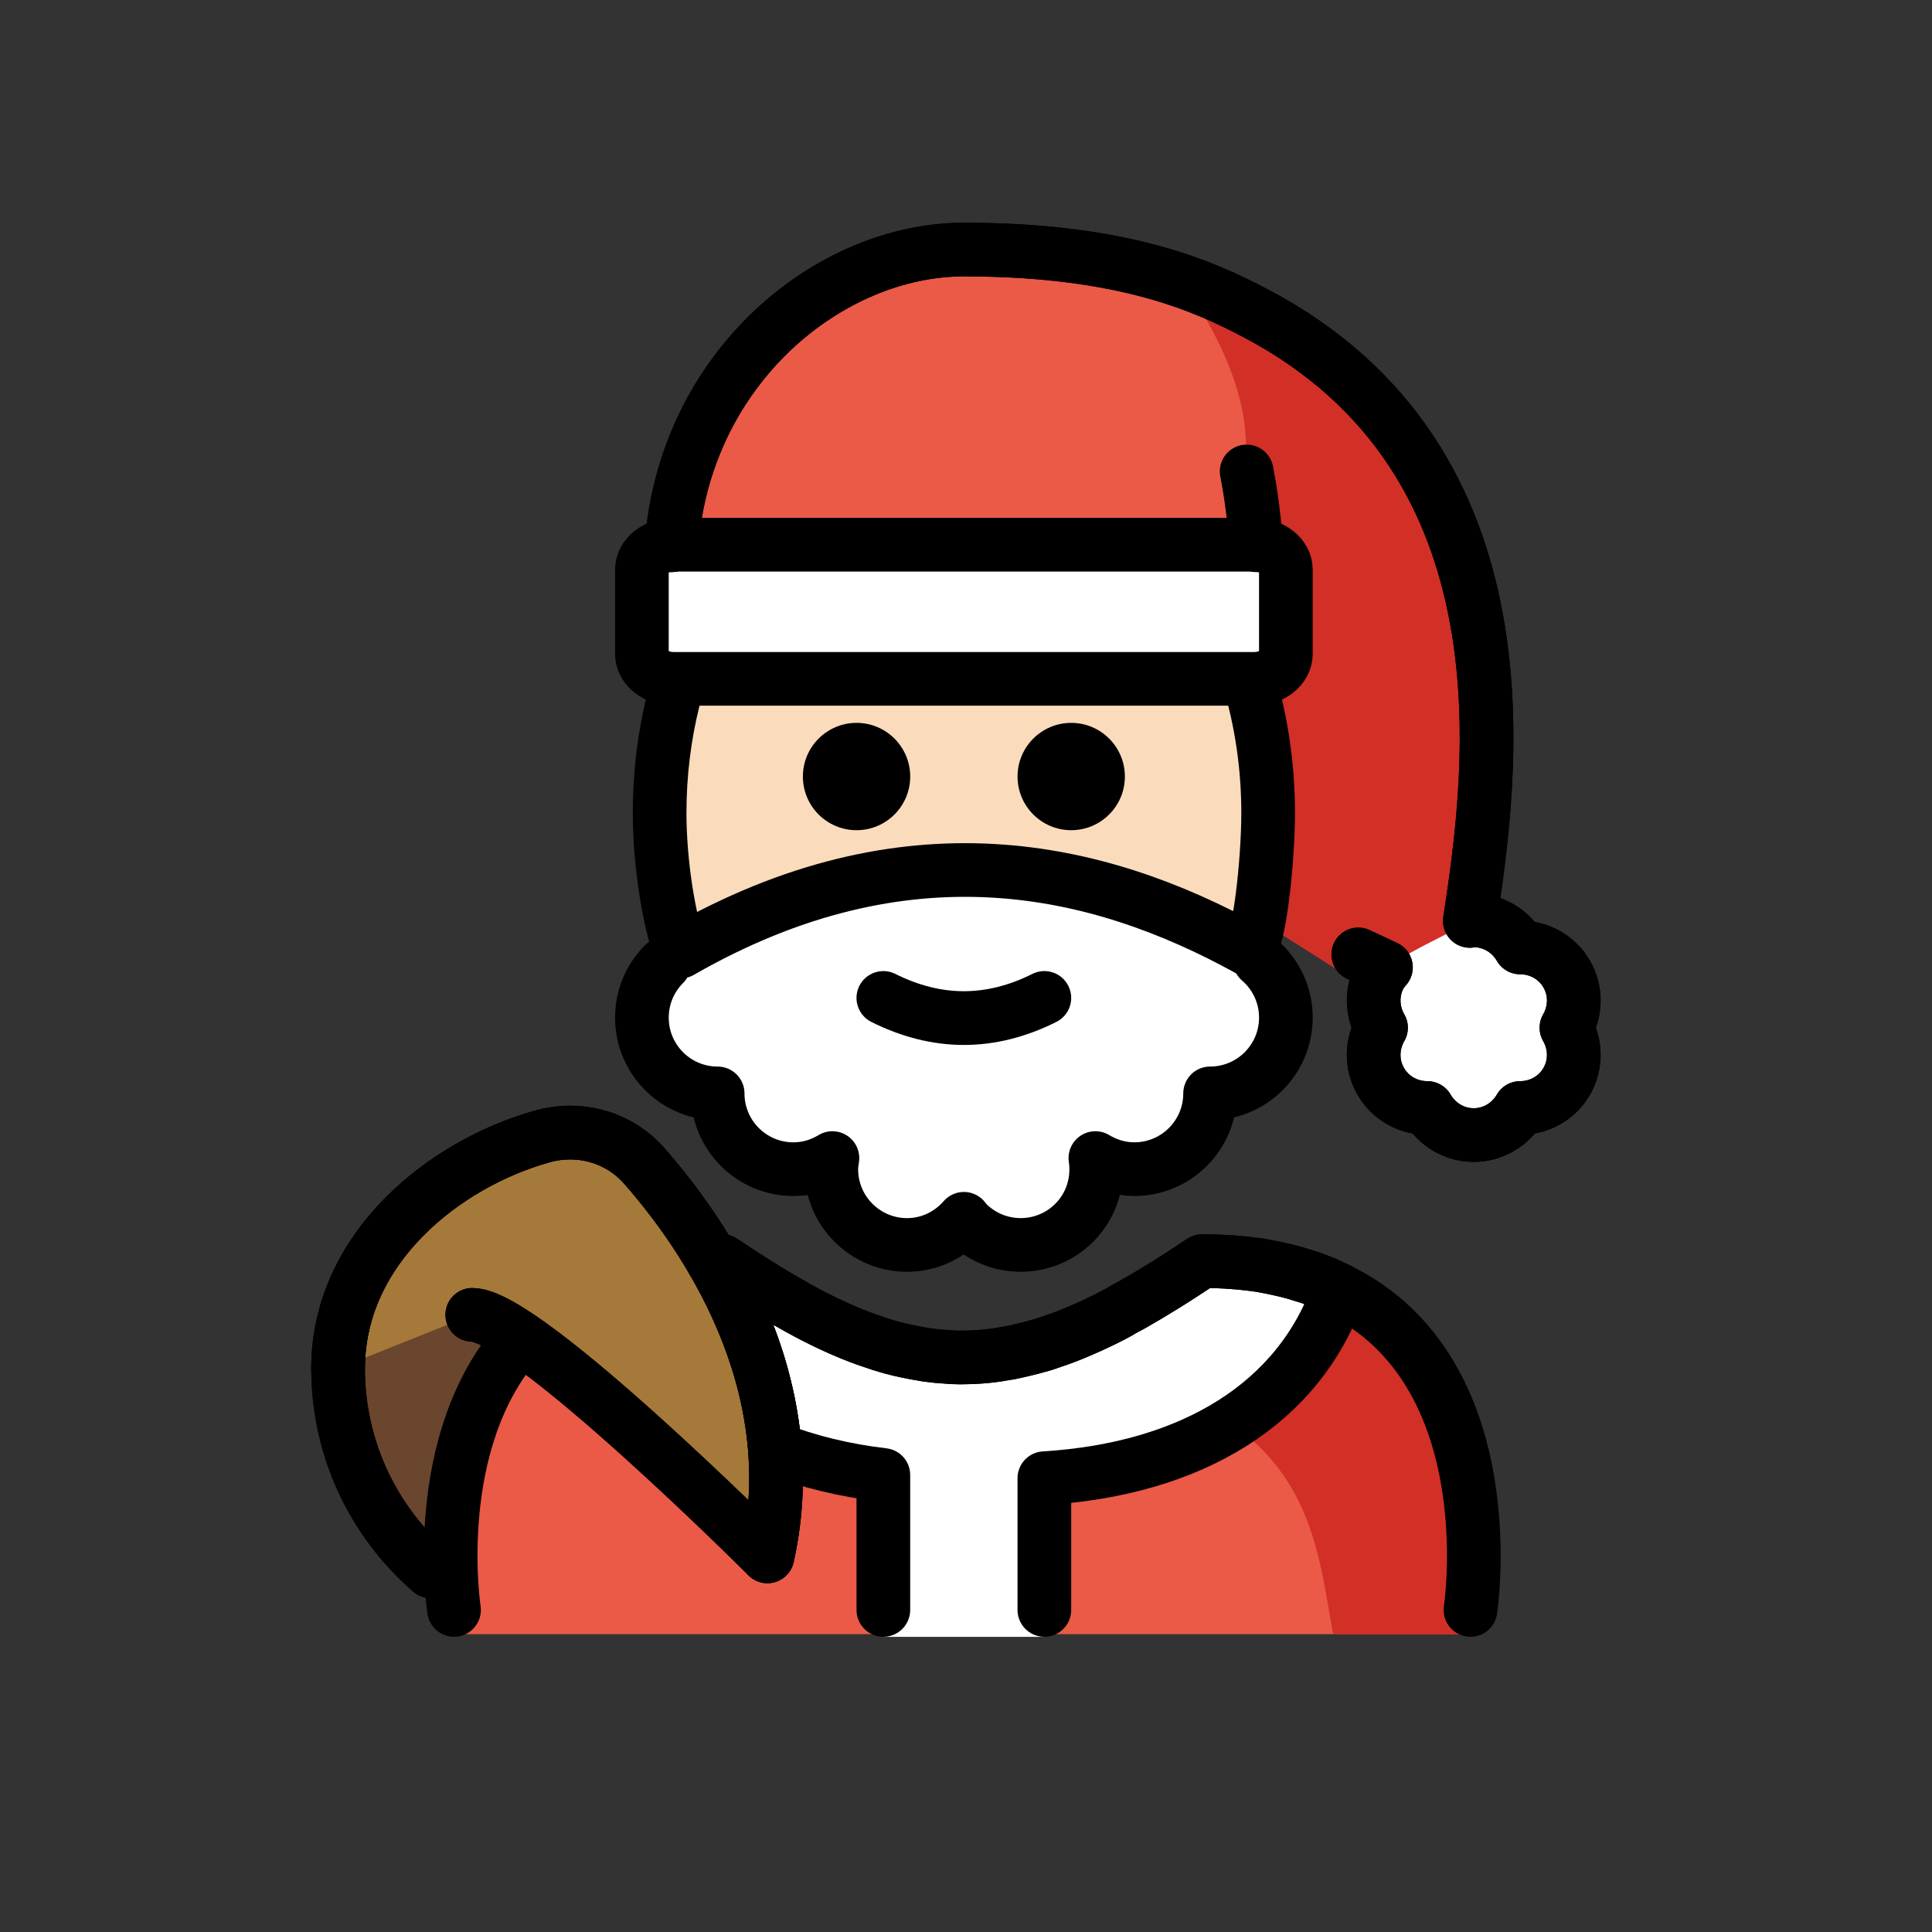
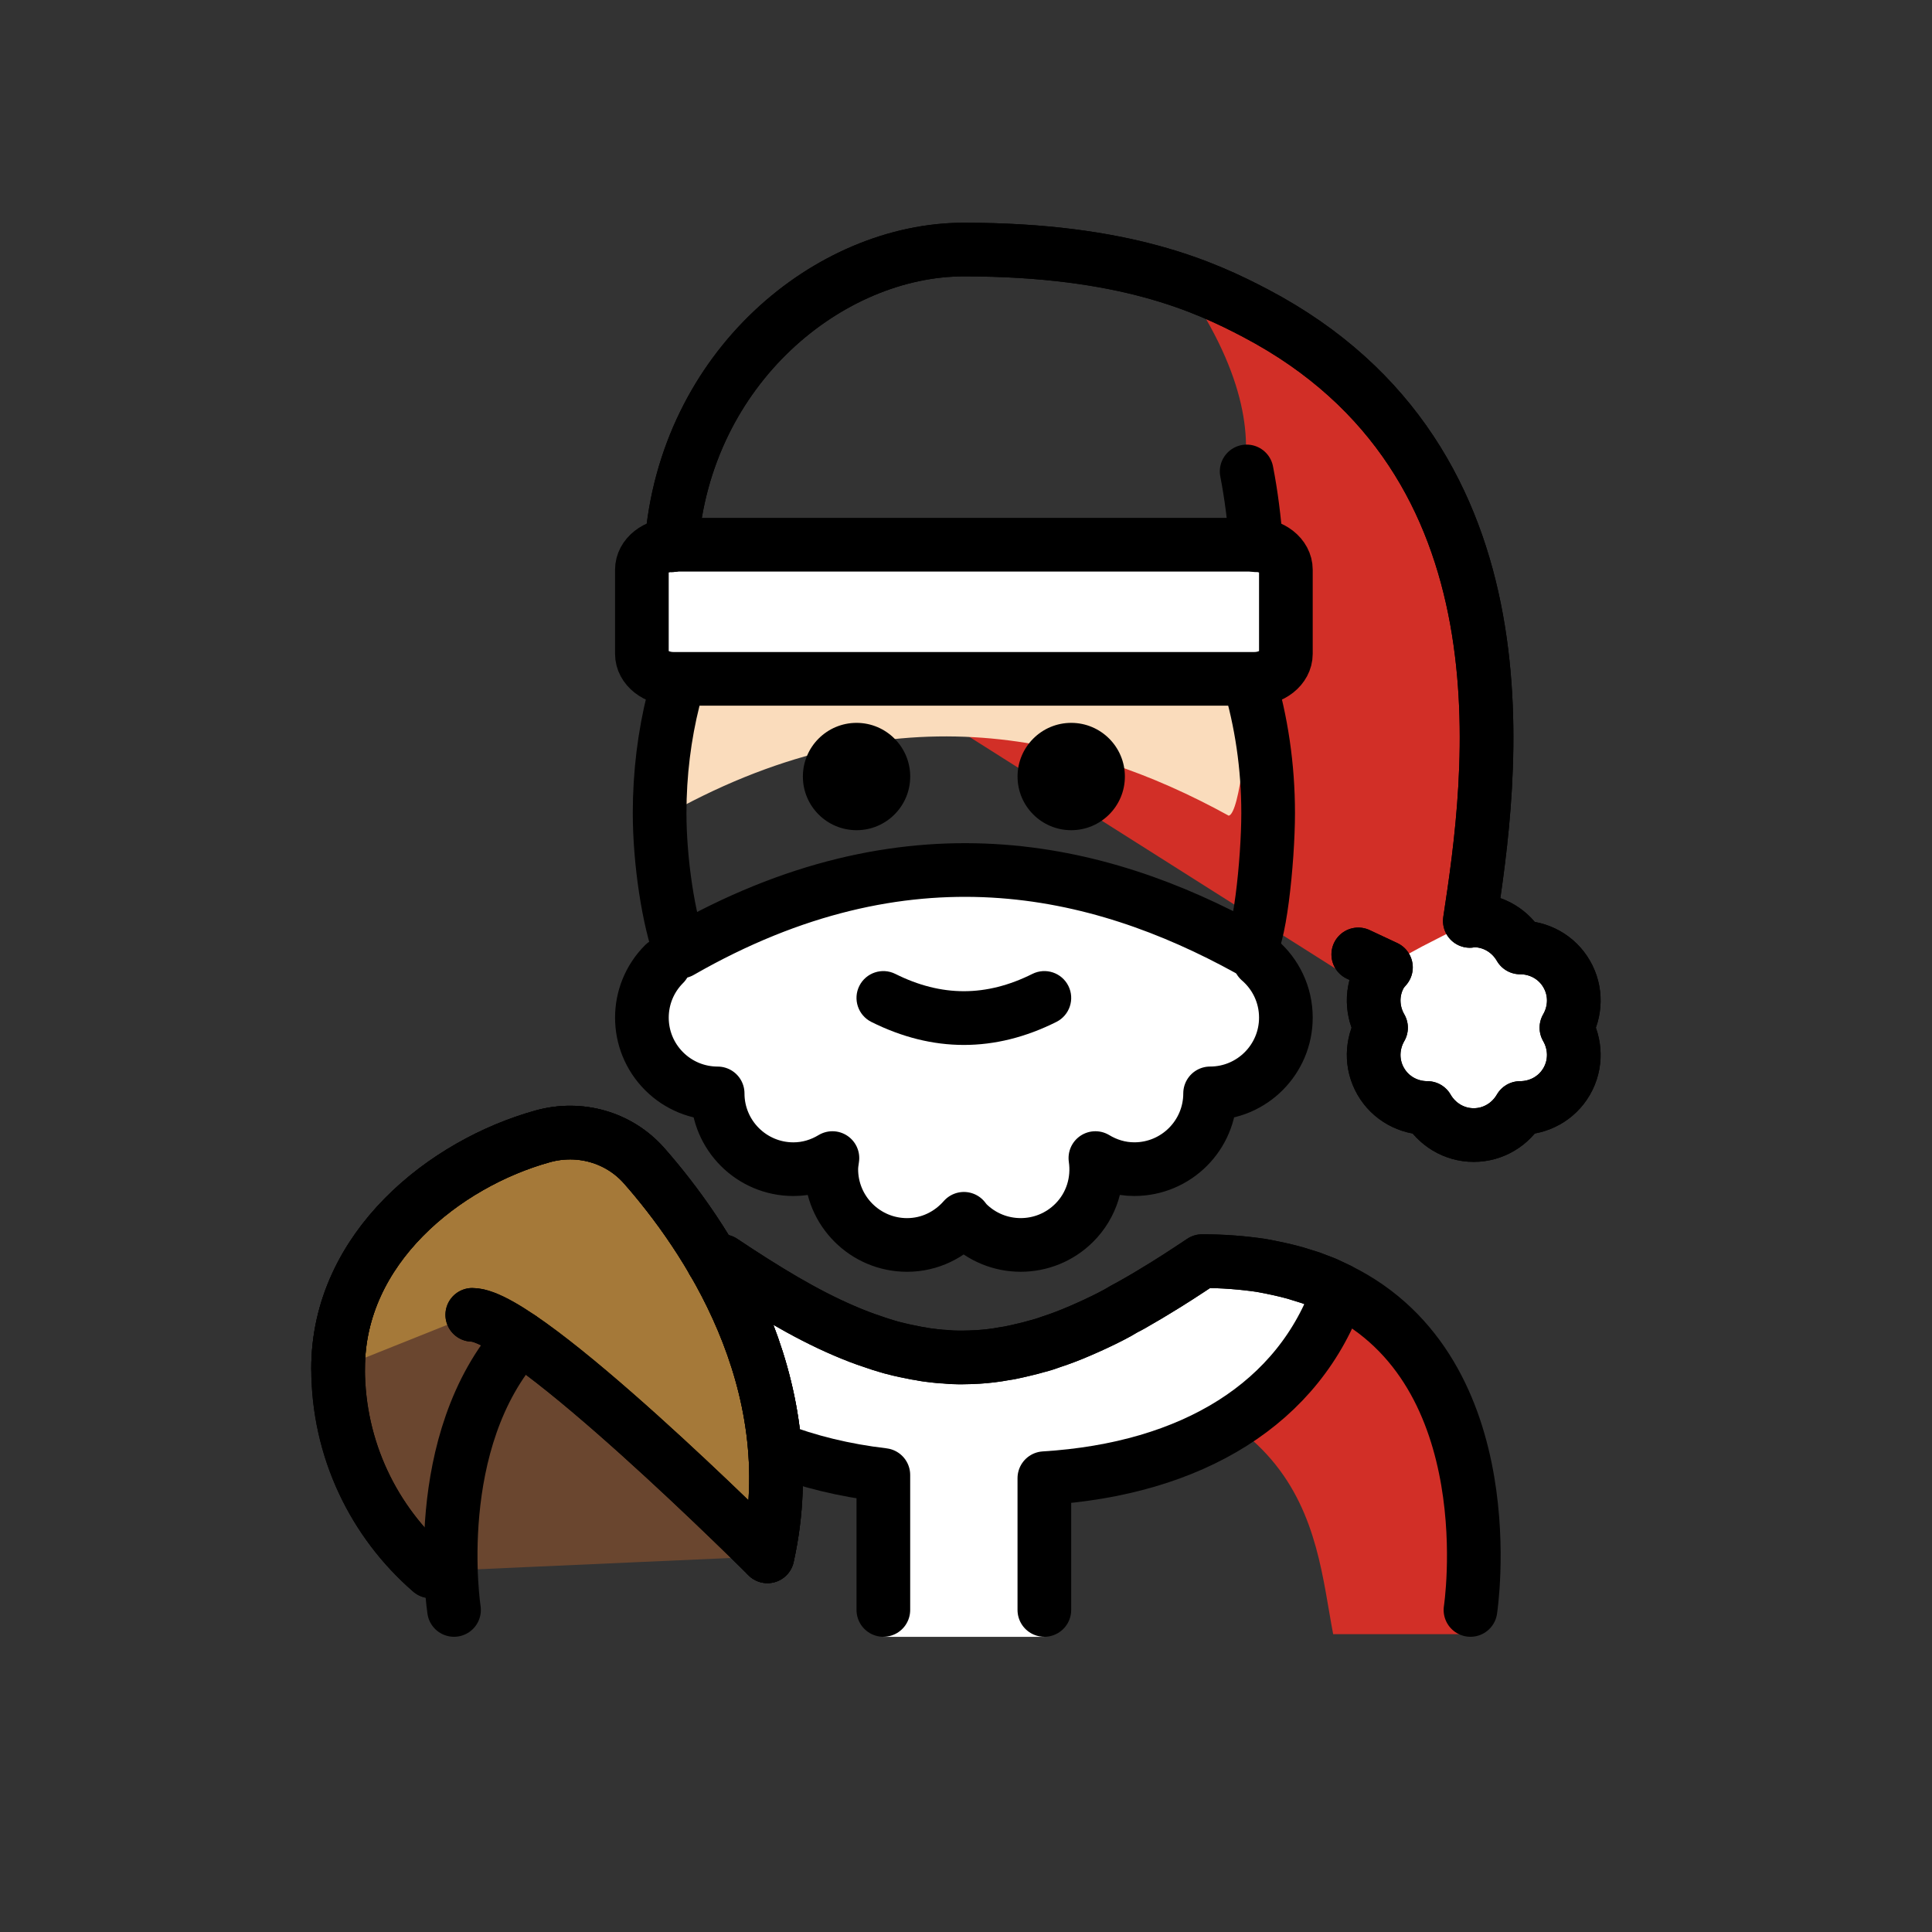
<svg xmlns="http://www.w3.org/2000/svg" id="emoji" viewBox="0 0 72 72" version="1.1">
  <rect x="0" y="0" width="72" height="72" fill="#333333" stroke="none" />
  <g id="color">
    <ellipse cx="35.921" cy="37.3" rx="11.314" ry="5.657" fill="#FFFFFF" />
    <path fill="#FFFFFF" d="M46.941,35.785c0.6,0.518,0.98,1.284,0.98,2.138c0,1.559-1.264,2.824-2.824,2.824 c0,1.559-1.264,2.824-2.824,2.824c-0.533,0-1.026-0.156-1.451-0.413c0.126,0.854-0.13,1.753-0.787,2.41 c-1.103,1.103-2.89,1.103-3.993,0c-0.046-0.046-0.079-0.099-0.12-0.147c-0.518,0.592-1.27,0.975-2.118,0.975 c-1.559,0-2.824-1.264-2.824-2.824c0-0.142,0.022-0.278,0.042-0.414c-0.426,0.258-0.919,0.414-1.453,0.414 c-1.559,0-2.824-1.264-2.824-2.824c-0.723,0-1.445-0.276-1.996-0.827c-1.103-1.103-1.103-2.89,0-3.993" />
-     <path fill="#EA5A47" d="M25.024,20.32C25.53,13.676,30.921,9.3,35.921,9.3c6,0,9.002,1.39,10.882,2.379 c10.493,5.524,8.781,17.345,7.973,22.641c0.05-0.004,0.095-0.02,0.146-0.02c0.742,0,1.382,0.409,1.727,1.008 c0.692-0.001,1.366,0.349,1.737,0.992c0.371,0.642,0.337,1.401-0.01,2c0.347,0.599,0.381,1.357,0.01,2 c-0.371,0.642-1.045,0.992-1.737,0.992C56.303,41.891,55.663,42.3,54.921,42.3s-1.382-0.409-1.727-1.008 c-0.692,0.001-1.366-0.349-1.737-0.992c-0.371-0.642-0.337-1.401,0.01-2c-0.347-0.599-0.381-1.358-0.01-2 c0.054-0.094,0.127-0.168,0.193-0.249l-1.031-0.483L25.024,20.32z" />
    <path fill="#D22F27" d="M25.393,20.667L44.921,20.3c0,0,4-3-1-10c14,4,11.073,22.8,11.084,22.937 c-0.019-0.026-0.077,0.085-0.23,1.083c0.05-0.004,0.095-0.02,0.146-0.02l-3.464,2 c0.054-0.094,0.127-0.168,0.193-0.249l-1.06,0.566L25.393,20.667z" />
    <path fill="#D22F27" d="M55.005,33.237C55.017,33.254,55.012,33.331,55.005,33.237L55.005,33.237z" />
    <path fill="#FFFFFF" d="M50.921,38.3c0,2.209,1.791,4,4,4c2.209,0,4-1.791,4-4s-1.791-4-4-4c-2,1-2,1-3.296,1.733 C51.181,36.677,50.921,37.458,50.921,38.3z" />
    <path fill="#6A462F" d="M16.054,58.56C13.938,56.726,12.6,54.019,12.6,51c0-4.503,3.989-7.646,7.63-8.653 c1.374-0.38,2.839,0.032,3.78,1.103C26.208,45.95,30.057,51.445,28.6,58" />
    <path fill="#FFFFFF" d="M46.743,20.3H25.099c-0.651,0-1.178,0.417-1.178,0.932v3.135c0,0.515,0.527,0.932,1.178,0.932 h0.296h21.348c0.65,0,1.178-0.417,1.178-0.932v-3.135C47.921,20.718,47.394,20.3,46.743,20.3z" />
-     <path fill="#EA5A47" d="M54.796,60.9c0,0,2-13.9-10-13.9c-3.192,2.128-5.926,3.598-9,3.592h0.125 c-3.074,0.006-5.808-1.464-9-3.592c-12,0-10,13.9-10,13.9" />
    <path fill="#D22F27" d="M44.796,47c-3.17,2.113-4.875,3-8.938,3.589C48.921,51,48.921,56.9,49.683,60.9 c4.238,0,5.113,0,5.113,0S56.796,47,44.796,47z" />
    <path fill="#FFFFFF" d="M38.921,61v-5.91c5.508-0.346,9.519-2.794,10.974-7.026C48.566,47.406,46.9,47,44.796,47 c-3.17,2.113-5.889,3.575-8.938,3.589c-3.048-0.014-5.768-1.475-8.938-3.589c-2.047,0-3.679,0.385-4.991,1.012 c2.472,4.121,6.142,6.365,10.991,6.959V61" />
    <path fill="#A57939" d="M12.6,51c0-4.503,3.989-7.646,7.63-8.653c1.374-0.38,2.839,0.032,3.78,1.103 C26.208,45.95,30.057,51.445,28.6,58c0,0-9-9-11-9" />
  </g>
  <g id="hair" />
  <g id="skin">
-     <path fill="#fadcbc" d="M46.54,25.321c0.465,1.549,0.72,3.227,0.72,4.979c0,1.789-0.339,5-0.749,5.077 c-5.589-3.077-12.715-4.752-21.152,0.086C24.921,34.3,24.582,32.121,24.582,30.3c0-1.476,0.18-2.899,0.515-4.236" />
+     <path fill="#fadcbc" d="M46.54,25.321c0,1.789-0.339,5-0.749,5.077 c-5.589-3.077-12.715-4.752-21.152,0.086C24.921,34.3,24.582,32.121,24.582,30.3c0-1.476,0.18-2.899,0.515-4.236" />
  </g>
  <g id="skin-shadow" />
  <g id="line">
    <path fill="none" stroke="#000000" stroke-linecap="round" stroke-linejoin="round" stroke-miterlimit="10" stroke-width="2" d="M46.941,35.785c0.6,0.518,0.98,1.284,0.98,2.138c0,1.559-1.264,2.824-2.824,2.824 c0,1.559-1.264,2.824-2.824,2.824c-0.533,0-1.026-0.156-1.451-0.413c0.126,0.854-0.13,1.753-0.787,2.41 c-1.103,1.103-2.89,1.103-3.993,0c-0.046-0.046-0.079-0.099-0.12-0.147c-0.518,0.592-1.27,0.975-2.118,0.975 c-1.559,0-2.824-1.264-2.824-2.824c0-0.142,0.022-0.278,0.042-0.414c-0.426,0.258-0.919,0.414-1.453,0.414 c-1.559,0-2.824-1.264-2.824-2.824c-0.723,0-1.445-0.276-1.996-0.827c-1.103-1.103-1.103-2.89,0-3.993" />
    <path fill="none" stroke="#000000" stroke-linecap="round" stroke-linejoin="round" stroke-miterlimit="10" stroke-width="2" d="M16.054,58.56C13.938,56.726,12.6,54.019,12.6,51c0-4.503,3.989-7.646,7.63-8.653 c1.374-0.38,2.839,0.032,3.78,1.103C26.208,45.95,30.057,51.445,28.6,58" />
    <path fill="none" stroke="#000000" stroke-linecap="round" stroke-linejoin="round" stroke-miterlimit="10" stroke-width="2" d="M46.54,25.321c0.465,1.549,0.72,3.227,0.72,4.979c0,1.789-0.339,5-0.749,5.077 c-5.589-3.077-12.715-4.752-21.152,0.086C24.921,34.3,24.582,32.121,24.582,30.3c0-1.476,0.18-2.899,0.515-4.236" />
    <path d="M29.921,28.939c0,1.105,0.896,2,2,2s2-0.895,2-2c0-1.103-0.896-2-2-2 C30.817,26.939,29.921,27.836,29.921,28.939" />
    <path d="M37.921,28.939c0,1.105,0.896,2,2,2s2-0.895,2-2c0-1.103-0.896-2-2-2S37.921,27.836,37.921,28.939" />
    <path d="M35.921,38.942c1.152,0,2.304-0.286,3.447-0.858c0.494-0.247,0.694-0.848,0.447-1.342 c-0.247-0.494-0.846-0.694-1.342-0.447c-1.718,0.859-3.388,0.859-5.106,0c-0.495-0.247-1.095-0.046-1.342,0.447 c-0.247,0.494-0.047,1.095,0.447,1.342C33.617,38.656,34.769,38.942,35.921,38.942z" />
    <path fill="none" stroke="#000000" stroke-linecap="round" stroke-linejoin="round" stroke-miterlimit="10" stroke-width="2" d="M46.818,20.32c-0.074-0.967-0.19-1.886-0.359-2.751" />
    <path fill="none" stroke="#000000" stroke-linecap="round" stroke-linejoin="round" stroke-miterlimit="10" stroke-width="2" d="M46.743,20.3H25.099c-0.651,0-1.178,0.417-1.178,0.932v3.135c0,0.515,0.527,0.932,1.178,0.932h0.296h21.348 c0.65,0,1.178-0.417,1.178-0.932v-3.135C47.921,20.718,47.394,20.3,46.743,20.3z" />
    <path fill="none" stroke="#000000" stroke-linecap="round" stroke-linejoin="round" stroke-miterlimit="10" stroke-width="2" d="M42.921,11.3" />
    <path fill="none" stroke="#000000" stroke-linecap="round" stroke-linejoin="round" stroke-miterlimit="10" stroke-width="2" d="M25.024,20.32C25.53,13.676,30.921,9.3,35.921,9.3c6,0,9.002,1.39,10.882,2.379 c10.493,5.524,8.781,17.345,7.973,22.641c0.05-0.004,0.095-0.02,0.146-0.02c0.742,0,1.382,0.409,1.727,1.008 c0.692-0.001,1.366,0.349,1.737,0.992c0.371,0.642,0.337,1.401-0.01,2c0.347,0.599,0.381,1.357,0.01,2 c-0.371,0.642-1.045,0.992-1.737,0.992C56.303,41.891,55.663,42.3,54.921,42.3s-1.382-0.409-1.727-1.008 c-0.692,0.001-1.366-0.349-1.737-0.992c-0.371-0.642-0.337-1.401,0.01-2c-0.347-0.599-0.381-1.358-0.01-2 c0.054-0.094,0.127-0.168,0.193-0.249l-1.031-0.483" />
    <path fill="none" stroke="#000000" stroke-linecap="round" stroke-linejoin="round" stroke-miterlimit="10" stroke-width="2" d="M16.054,58.56C13.938,56.726,12.6,54.019,12.6,51c0-4.503,3.989-7.646,7.63-8.653 c1.374-0.38,2.839,0.032,3.78,1.103C26.208,45.95,30.057,51.445,28.6,58c0,0-9-9-11-9" />
    <path fill="none" stroke="#000000" stroke-linecap="round" stroke-linejoin="round" stroke-miterlimit="10" stroke-width="2" d="M25.024,20.32C25.53,13.676,30.921,9.3,35.921,9.3c6,0,9.002,1.39,10.882,2.379 c10.493,5.524,8.781,17.345,7.973,22.641c0.05-0.004,0.095-0.02,0.146-0.02c0.742,0,1.382,0.409,1.727,1.008 c0.692-0.001,1.366,0.349,1.737,0.992c0.371,0.642,0.337,1.401-0.01,2c0.347,0.599,0.381,1.357,0.01,2 c-0.371,0.642-1.045,0.992-1.737,0.992C56.303,41.891,55.663,42.3,54.921,42.3s-1.382-0.409-1.727-1.008 c-0.692,0.001-1.366-0.349-1.737-0.992c-0.371-0.642-0.337-1.401,0.01-2c-0.347-0.599-0.381-1.358-0.01-2 c0.054-0.094,0.127-0.168,0.193-0.249l-1.031-0.483" />
    <path fill="none" stroke="#000000" stroke-linecap="round" stroke-linejoin="round" stroke-miterlimit="10" stroke-width="2" d="M16.92,59.998c0,0-0.97-6.3,2.49-10.13" />
    <path fill="none" stroke="#000000" stroke-linecap="round" stroke-linejoin="round" stroke-miterlimit="10" stroke-width="2" d="M54.8,59.998c0,0,1.36-8.85-4.9-11.93c-0.17-0.08-0.34-0.16-0.51-0.24c-0.18-0.07-0.36-0.14-0.55-0.21 c-0.19-0.06-0.38-0.12-0.58-0.18c-0.4-0.11-0.82-0.2-1.26-0.28c-0.68-0.1-1.41-0.16-2.2-0.16c-0.6,0.4-1.18,0.78-1.75,1.12 c-0.2,0.12-0.39,0.24-0.59,0.35c-0.18,0.1-0.36,0.2-0.54,0.3c-0.18,0.11-0.36,0.21-0.54,0.3c-0.37,0.19-0.74,0.36-1.11,0.52 s-0.73,0.3-1.1,0.42c-0.18,0.06-0.36,0.12-0.55,0.17c-0.14,0.04-0.28,0.08-0.42,0.11c-0.2,0.05-0.39,0.09-0.58,0.13 c-0.06,0.01-0.13,0.02-0.19,0.03c-0.32,0.06-0.65,0.1-0.98,0.12c-0.19,0.01-0.39,0.02-0.59,0.02c-0.05,0-0.09,0-0.14,0 c-0.18,0-0.35-0.01-0.53-0.03c-0.12,0-0.24-0.02-0.36-0.03c-0.18-0.02-0.36-0.04-0.54-0.08c-0.09-0.01-0.19-0.03-0.28-0.05 c-0.18-0.03-0.35-0.07-0.53-0.11c-0.03-0.01-0.07-0.02-0.1-0.03c-0.1-0.02-0.2-0.05-0.3-0.08c-0.18-0.05-0.36-0.11-0.53-0.17 c-0.37-0.12-0.73-0.26-1.1-0.42c-1.47-0.63-2.94-1.53-4.53-2.59c-0.12,0-0.24,0-0.35,0.01" />
    <path fill="none" stroke="#000000" stroke-linecap="round" stroke-linejoin="round" stroke-miterlimit="10" stroke-width="2" d="M28.88,53.988c1.24,0.48,2.59,0.81,4.04,0.98v5.03" />
    <path fill="none" stroke="#000000" stroke-linecap="round" stroke-linejoin="round" stroke-miterlimit="10" stroke-width="2" d="M38.92,59.998v-4.91c5.51-0.34,9.52-2.79,10.98-7.02c-0.17-0.08-0.34-0.16-0.51-0.24c-0.18-0.07-0.36-0.14-0.55-0.21 c-0.19-0.06-0.38-0.12-0.58-0.18c-0.4-0.11-0.82-0.2-1.26-0.28c-0.68-0.1-1.41-0.16-2.2-0.16c-0.6,0.4-1.18,0.78-1.75,1.12 c-0.2,0.12-0.39,0.24-0.59,0.35c-0.18,0.11-0.36,0.22-0.54,0.3c-0.18,0.11-0.36,0.21-0.54,0.3c-0.37,0.19-0.74,0.36-1.11,0.52 s-0.73,0.3-1.1,0.42c-0.18,0.07-0.36,0.13-0.55,0.17c-0.14,0.04-0.28,0.08-0.42,0.11c-0.2,0.05-0.39,0.09-0.58,0.13 c-0.06,0.01-0.13,0.02-0.19,0.03c-0.32,0.06-0.65,0.1-0.98,0.12c-0.19,0.01-0.39,0.02-0.59,0.02c-0.05,0-0.09,0-0.14,0 c-0.18,0-0.35-0.01-0.53-0.03c-0.12,0-0.24-0.02-0.36-0.03c-0.18-0.02-0.36-0.04-0.54-0.08c-0.09-0.01-0.19-0.03-0.28-0.05 c-0.21-0.04-0.42-0.09-0.63-0.14c-0.1-0.02-0.2-0.05-0.3-0.08c-0.18-0.05-0.36-0.11-0.53-0.17c-0.37-0.12-0.73-0.26-1.1-0.42 c-1.47-0.63-2.94-1.53-4.53-2.59c-0.12,0-0.24,0-0.35,0.01" />
    <path fill="none" stroke="#000000" stroke-linecap="round" stroke-linejoin="round" stroke-miterlimit="10" stroke-width="2" d="M12.6,51c0-4.503,3.989-7.646,7.63-8.653c1.374-0.38,2.839,0.032,3.78,1.103 C26.208,45.95,30.057,51.445,28.6,58c0,0-9-9-11-9" />
  </g>
</svg>